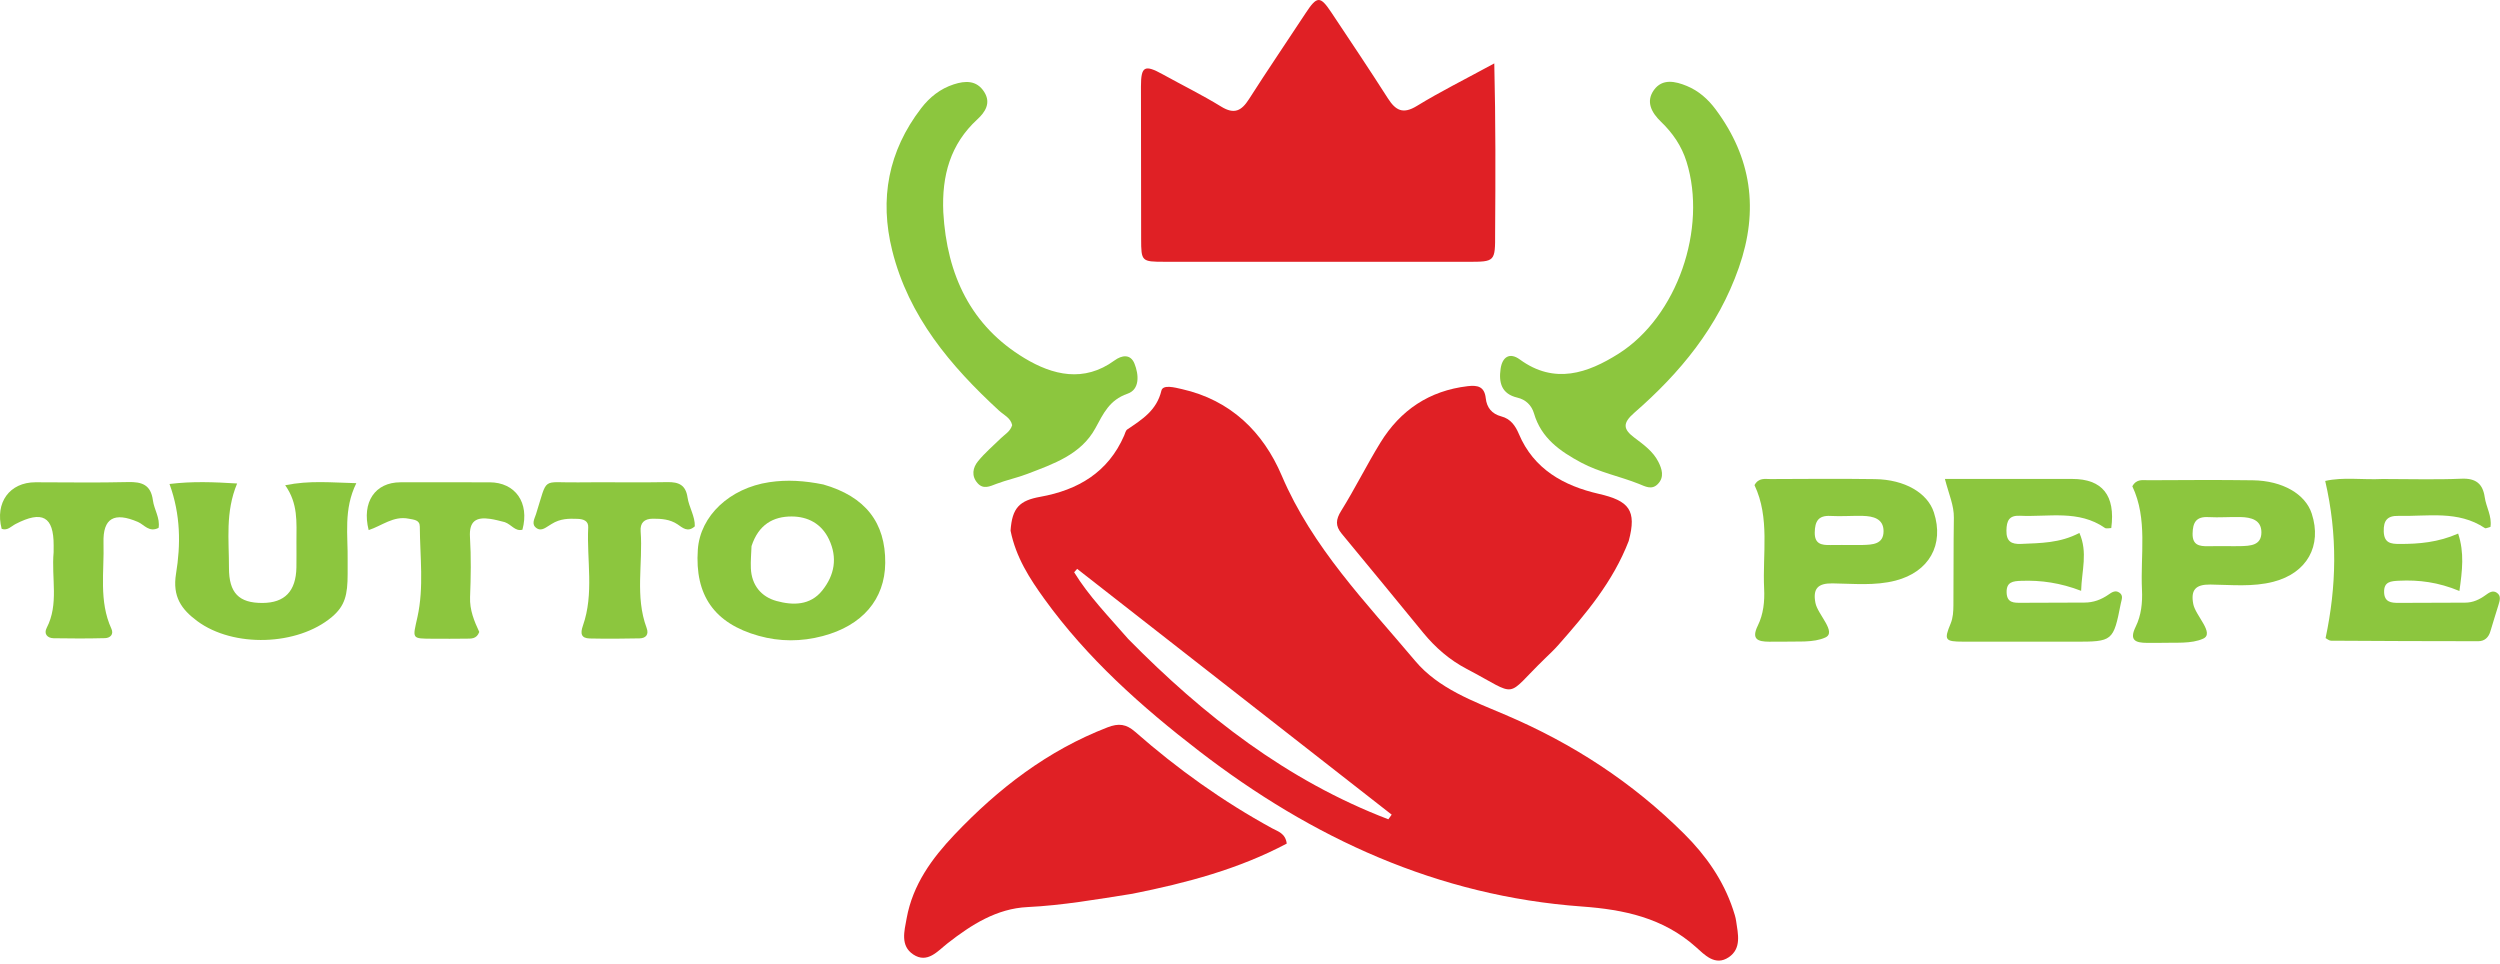
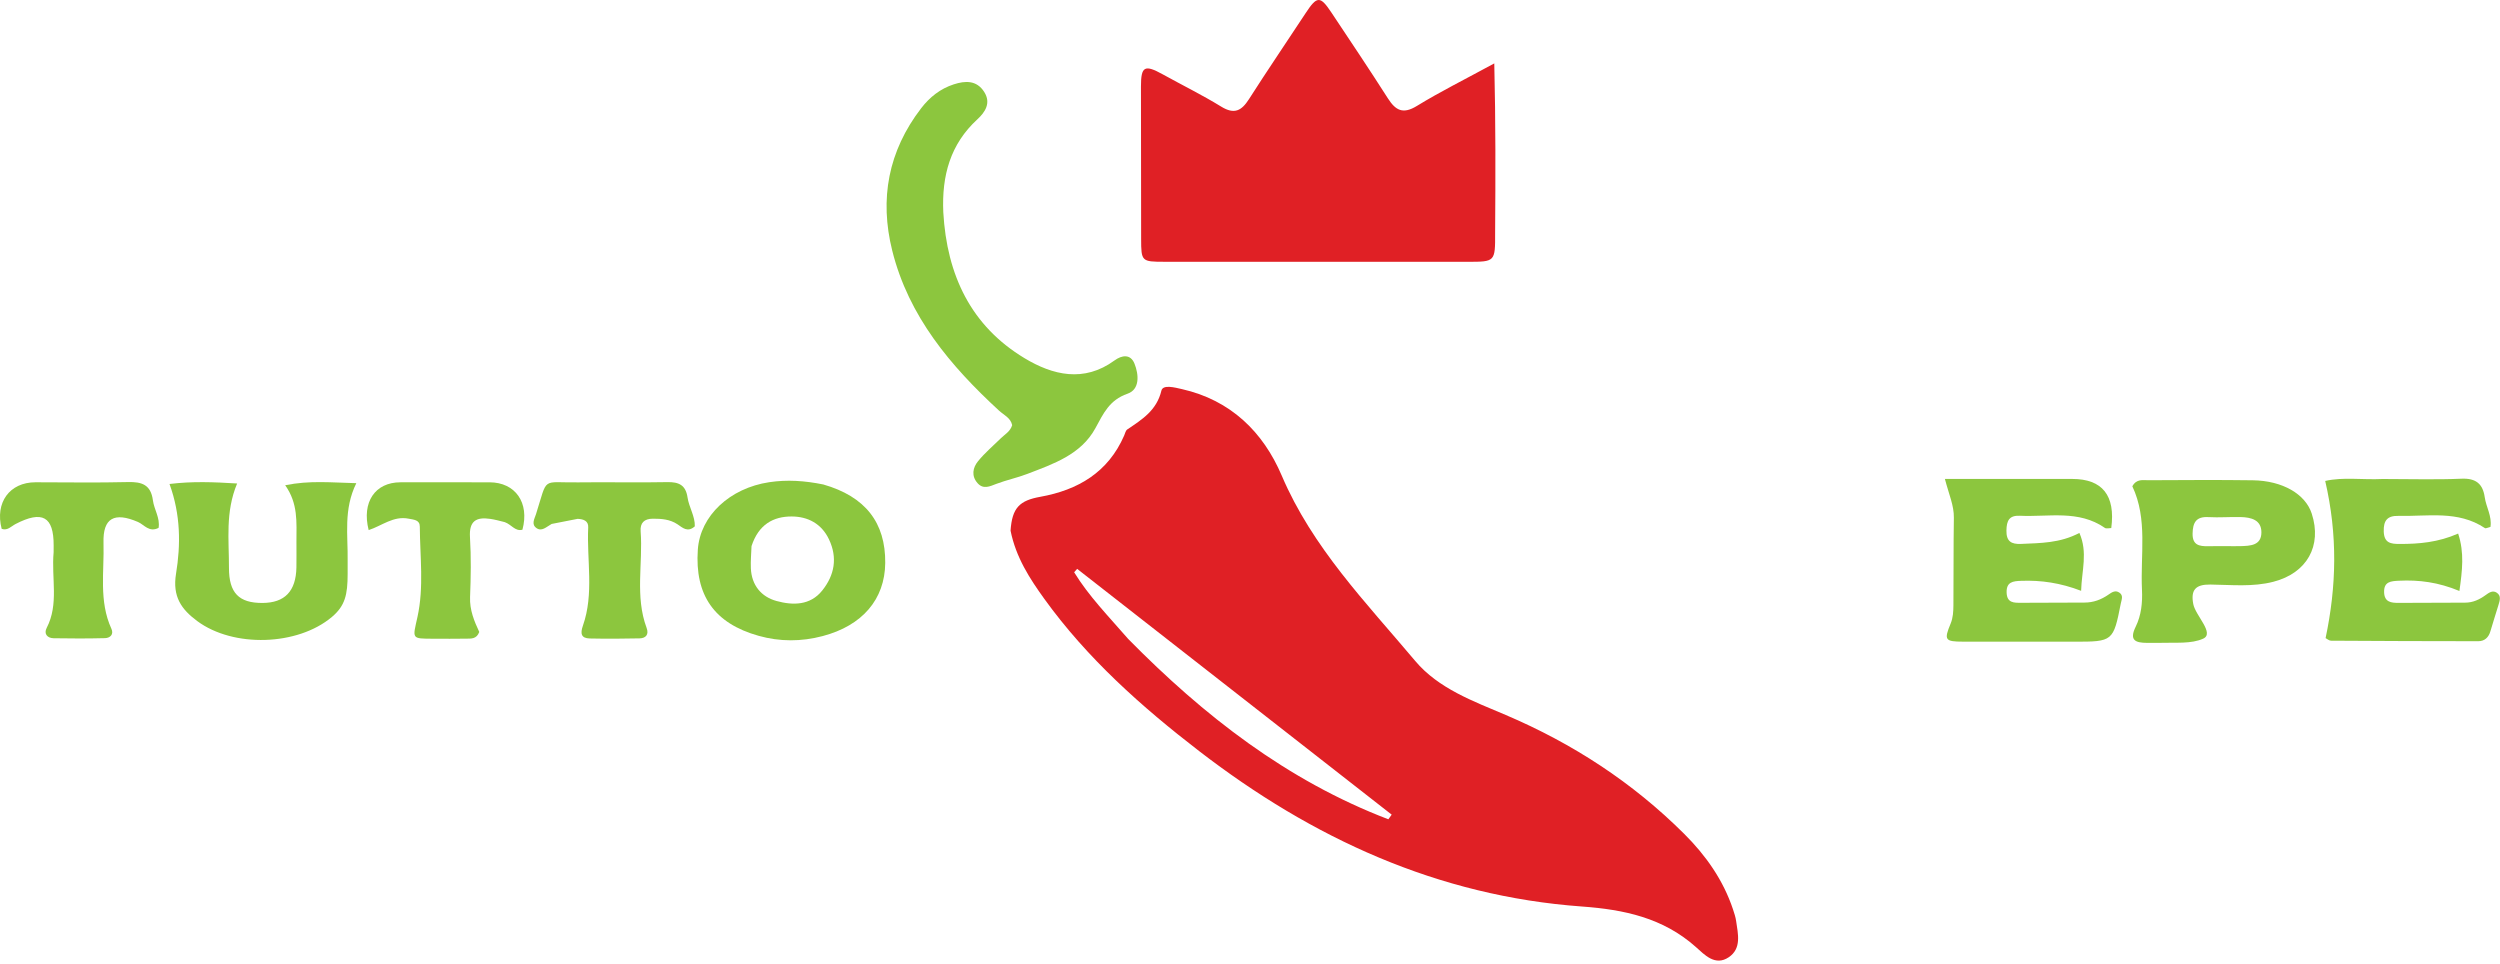
<svg xmlns="http://www.w3.org/2000/svg" width="729" height="281" viewBox="0 0 729 281" fill="none">
  <path d="M294.68 154.754C295.117 148.039 297.337 145.948 303.354 144.867C314.338 142.894 323.158 137.725 327.815 126.98C328.079 126.37 328.24 125.547 328.719 125.224C333.019 122.327 337.284 119.699 338.664 113.913C339.107 112.058 342.538 112.985 344.651 113.464C358.844 116.684 368.316 125.927 373.754 138.685C382.719 159.719 398.372 175.725 412.677 192.732C419.473 200.811 429.618 204.461 439.066 208.485C458.627 216.816 476.061 228.162 491.108 243.15C497.429 249.446 502.496 256.622 505.348 265.189C505.715 266.291 506.089 267.412 506.254 268.554C506.802 272.339 507.891 276.572 504.106 279.129C500.127 281.817 497.039 278.398 494.467 276.108C484.954 267.64 473.567 265.225 461.32 264.341C419.239 261.304 382.629 244.413 349.641 218.995C332.854 206.06 317.049 191.992 304.542 174.652C300.244 168.692 296.255 162.541 294.68 154.754ZM328.963 186.297C350.979 208.67 375.316 227.618 404.844 238.906C405.168 238.455 405.492 238.003 405.815 237.552C375.243 213.662 344.671 189.771 314.098 165.881C313.806 166.211 313.514 166.541 313.222 166.872C317.479 173.824 323.182 179.642 328.963 186.297Z" fill="#E02025" />
  <path d="M435.979 67.884C436.006 76.334 436.006 76.342 427.969 76.343C398.489 76.345 369.009 76.346 339.529 76.335C332.89 76.333 332.768 76.205 332.756 69.685C332.729 54.862 332.704 40.039 332.703 25.216C332.703 19.31 333.768 18.754 339.063 21.683C344.743 24.825 350.583 27.7 356.107 31.093C359.923 33.438 362.025 32.319 364.2 28.913C369.577 20.494 375.205 12.235 380.69 3.884C384.036 -1.211 384.94 -1.295 388.23 3.643C393.767 11.952 399.323 20.251 404.699 28.664C406.959 32.202 409.089 33.392 413.161 30.895C419.916 26.752 427.042 23.216 435.733 18.487C436.142 35.756 436.094 51.575 435.979 67.884Z" fill="#E02025" />
-   <path d="M474.933 157.75C470.321 169.689 462.458 178.95 454.414 188.082C453.206 189.453 451.863 190.71 450.547 191.984C438.425 203.718 443.304 203.25 427.603 195.008C422.698 192.433 418.545 188.827 415.017 184.522C407.108 174.873 399.2 165.223 391.237 155.618C389.352 153.344 389.496 151.514 391.092 148.95C395.13 142.461 398.525 135.573 402.53 129.062C408.355 119.594 416.788 113.924 427.994 112.607C430.887 112.267 432.878 112.709 433.248 116.135C433.538 118.822 434.992 120.693 437.797 121.427C440.424 122.114 441.871 124.09 442.891 126.517C447.238 136.859 456.063 141.679 466.174 143.999C475.01 146.026 477.354 148.751 474.933 157.75Z" fill="#E02025" />
-   <path d="M330.211 260.62C319.768 262.262 309.799 264.012 299.612 264.503C290.644 264.934 283.26 269.634 276.325 275.056C273.426 277.323 270.433 281.076 266.288 278.31C262.488 275.775 263.691 271.544 264.387 267.735C266.172 257.966 271.734 250.331 278.336 243.376C291.08 229.949 305.469 218.852 322.954 212.096C326.221 210.833 328.418 211.118 331.027 213.41C343.329 224.213 356.587 233.69 370.981 241.549C372.642 242.455 374.834 242.982 375.215 245.986C361.273 253.392 346.119 257.448 330.211 260.62Z" fill="#E02025" />
  <path d="M275.064 61.902C276.114 80.265 283.155 95.05 298.768 104.456C306.947 109.384 316.061 111.635 324.987 105.112C327.123 103.551 329.657 103.145 330.818 106.042C332.098 109.236 332.419 113.547 328.787 114.807C323.488 116.644 321.756 120.578 319.407 124.881C315.209 132.57 307.178 135.268 299.552 138.197C296.61 139.327 293.485 139.977 290.539 141.097C288.592 141.838 286.741 142.773 285.063 140.894C283.187 138.793 283.66 136.368 285.199 134.484C287.183 132.053 289.617 129.989 291.87 127.779C293.039 126.631 294.597 125.827 295.147 123.982C294.733 121.857 292.718 121.03 291.301 119.724C277.149 106.683 264.963 92.279 260.172 73.066C256.413 57.991 259.025 44.041 268.603 31.575C271.112 28.31 274.204 25.863 278.114 24.598C281.473 23.51 284.799 23.344 287.002 26.817C289.063 30.065 287.231 32.742 285.009 34.786C277.137 42.028 274.591 51.138 275.064 61.902Z" fill="#8CC63E" />
-   <path d="M507.051 78.03C500.975 95.399 489.888 108.763 476.564 120.363C473.072 123.404 473.306 125.161 476.595 127.63C479.255 129.628 482.036 131.628 483.57 134.652C484.607 136.695 485.417 139.126 483.407 141.161C481.634 142.956 479.761 141.845 477.882 141.095C472.331 138.882 466.388 137.747 461.061 134.889C454.917 131.593 449.422 127.772 447.319 120.569C446.63 118.212 444.926 116.524 442.472 115.952C437.812 114.864 437.004 111.535 437.573 107.55C438.066 104.097 440.205 102.649 443.176 104.82C453.305 112.224 463.018 108.798 471.958 103.149C489.14 92.29 497.86 66.581 491.792 47.154C490.358 42.559 487.778 38.805 484.364 35.521C481.628 32.889 479.823 29.678 482.283 26.252C484.738 22.833 488.519 23.683 491.865 25.061C495.308 26.479 498.037 28.882 500.282 31.899C510.732 45.938 512.96 61.179 507.051 78.03Z" fill="#8CC63E" />
  <path d="M599.774 139.661C601.604 139.66 602.937 139.66 604.27 139.66C613.04 139.661 616.903 144.455 615.649 153.977C615.032 153.977 614.213 154.237 613.782 153.938C606.104 148.598 597.383 150.796 589.018 150.395C585.831 150.242 585.128 151.868 585.077 154.696C585.02 157.894 586.513 158.734 589.363 158.605C594.995 158.348 600.659 158.399 606.352 155.401C608.858 161.107 607.023 166.366 606.856 172.286C600.814 169.963 595.156 169.152 589.351 169.37C586.999 169.459 585.004 169.659 585.132 172.846C585.251 175.841 587.284 175.778 589.328 175.776C595.494 175.77 601.659 175.704 607.825 175.711C610.433 175.714 612.718 174.859 614.82 173.395C615.796 172.716 616.814 172.003 618.002 172.806C619.258 173.654 618.652 174.83 618.428 175.968C616.253 187.01 616.103 187.131 604.907 187.116C594.076 187.101 583.244 187.136 572.412 187.108C567.161 187.094 566.821 186.618 568.79 181.877C569.523 180.111 569.599 178.297 569.616 176.486C569.698 167.989 569.608 159.49 569.747 150.995C569.806 147.437 568.335 144.266 567.133 139.661C578.221 139.661 588.749 139.661 599.774 139.661Z" fill="#8CC63E" />
  <path d="M694.793 139.675C702.783 139.677 710.284 139.911 717.76 139.591C721.959 139.412 723.985 141.065 724.546 144.986C724.959 147.868 726.7 150.536 726.219 153.647C725.498 153.814 724.867 154.172 724.597 153.992C716.749 148.751 707.92 150.628 699.374 150.433C696.195 150.36 695.003 151.727 695.1 154.965C695.201 158.362 697.147 158.618 699.72 158.62C705.386 158.625 710.964 158.16 716.794 155.588C718.649 161.197 717.997 166.39 717.165 172.329C711.006 169.767 705.342 169.051 699.526 169.341C697.199 169.457 695.096 169.573 695.207 172.739C695.307 175.581 697.268 175.804 699.38 175.801C705.871 175.792 712.363 175.743 718.854 175.732C721.13 175.728 723.043 174.812 724.828 173.514C725.789 172.815 726.847 172.06 728.012 172.803C729.445 173.718 728.926 175.145 728.551 176.415C727.797 178.966 726.941 181.487 726.212 184.044C725.686 185.885 724.508 186.978 722.652 186.977C708.343 186.976 694.034 186.92 679.725 186.828C679.151 186.824 678.581 186.289 678.142 186.069C681.332 170.931 681.69 156.056 678.031 140.244C683.226 139.046 688.816 139.965 694.793 139.675Z" fill="#8CC63E" />
  <path d="M240.074 141.272C252.337 144.785 258.249 152.4 258.133 164.173C258.028 174.792 251.426 182.438 239.899 185.478C233.635 187.13 227.421 187.146 221.2 185.4C208.324 181.787 202.556 173.59 203.488 160.265C204.179 150.375 212.826 142.328 224.329 140.607C229.514 139.831 234.593 140.162 240.074 141.272ZM219.145 159.243C219.071 161.399 218.859 163.562 218.952 165.711C219.163 170.638 221.973 174.032 226.445 175.253C231.173 176.544 236.246 176.604 239.769 172.189C243.345 167.708 244.288 162.667 241.731 157.274C239.554 152.684 235.556 150.615 230.845 150.604C225.485 150.592 221.196 152.958 219.145 159.243Z" fill="#8CC63E" />
-   <path d="M519.859 187.113C518.217 187.115 517.05 187.128 515.884 187.121C512.581 187.1 510.606 186.434 512.588 182.406C514.21 179.108 514.603 175.387 514.422 171.684C513.921 161.466 516.146 151.015 511.609 141.458C512.847 139.232 514.682 139.7 516.255 139.693C526.421 139.648 536.588 139.566 546.752 139.711C555.437 139.836 562.074 143.733 563.922 149.425C566.975 158.833 562.538 166.757 552.767 169.295C546.694 170.873 540.489 170.191 534.35 170.113C530.046 170.058 528.589 171.682 529.381 175.812C530.028 179.19 535.681 184.349 532.262 185.896C528.789 187.469 524.289 186.969 519.859 187.113ZM541.106 158.925C541.768 158.923 542.431 158.937 543.092 158.917C545.991 158.83 549.255 158.761 549.245 154.869C549.236 151.233 546.207 150.512 543.217 150.435C540.076 150.355 536.92 150.63 533.787 150.449C530.186 150.242 529.235 152.065 529.18 155.257C529.121 158.636 531.146 158.982 533.712 158.932C535.863 158.889 538.016 158.923 541.106 158.925Z" fill="#8CC63E" />
  <path d="M630.039 187.453C628.396 187.455 627.23 187.468 626.063 187.461C622.761 187.44 620.786 186.774 622.767 182.746C624.39 179.448 624.783 175.727 624.601 172.024C624.101 161.806 626.326 151.354 621.789 141.798C623.027 139.572 624.862 140.04 626.434 140.033C636.6 139.988 646.768 139.906 656.932 140.051C665.616 140.176 672.254 144.073 674.102 149.765C677.155 159.172 672.718 167.096 662.947 169.635C656.874 171.213 650.669 170.531 644.529 170.452C640.226 170.398 638.769 172.022 639.56 176.151C640.208 179.53 645.861 184.689 642.442 186.236C638.969 187.809 634.469 187.309 630.039 187.453ZM651.286 159.265C651.948 159.263 652.61 159.277 653.272 159.257C656.171 159.17 659.434 159.101 659.425 155.209C659.416 151.573 656.386 150.851 653.397 150.775C650.255 150.695 647.099 150.969 643.967 150.789C640.365 150.582 639.414 152.404 639.359 155.597C639.301 158.976 641.326 159.322 643.891 159.272C646.043 159.229 648.195 159.262 651.286 159.265Z" fill="#8CC63E" />
  <path d="M86.443 157.988C86.447 152.217 86.963 146.855 83.162 141.495C90.393 140.029 96.678 140.728 103.902 140.896C100.111 148.567 101.499 156.099 101.372 163.469C101.349 164.795 101.372 166.309 101.372 167.36C101.372 173.469 100.601 176.685 96.781 179.906C86.769 188.346 68.047 188.919 57.509 181.102C52.957 177.725 50.227 174.025 51.333 167.28C52.706 158.902 52.71 150.126 49.43 141.129C56.127 140.315 62.268 140.562 69.146 140.988C65.659 149.346 66.791 157.496 66.766 165.537C66.743 172.937 69.697 175.842 76.507 175.822C83.039 175.803 86.301 172.412 86.434 165.458C86.478 163.13 86.442 160.8 86.443 157.988Z" fill="#8CC63E" />
-   <path d="M160.86 152.784C159.263 153.687 157.989 155.048 156.47 154.012C154.834 152.898 155.866 151.296 156.3 149.926C159.832 138.776 157.72 140.812 168.593 140.661C177.255 140.541 185.922 140.769 194.581 140.586C197.968 140.514 199.956 141.469 200.478 145.017C200.906 147.923 202.698 150.542 202.605 153.479C200.49 155.385 198.997 153.835 197.555 152.883C195.336 151.417 192.926 151.248 190.387 151.253C187.82 151.258 186.63 152.506 186.811 154.929C187.513 164.315 185.117 173.892 188.557 183.111C189.266 185.009 188.35 186.106 186.505 186.149C181.677 186.26 176.844 186.282 172.016 186.182C169.423 186.128 169.176 184.72 169.978 182.44C173.276 173.059 171.061 163.333 171.524 153.77C171.616 151.878 170.109 151.359 168.431 151.298C165.915 151.207 163.422 151.173 160.86 152.784Z" fill="#8CC63E" />
+   <path d="M160.86 152.784C159.263 153.687 157.989 155.048 156.47 154.012C154.834 152.898 155.866 151.296 156.3 149.926C159.832 138.776 157.72 140.812 168.593 140.661C177.255 140.541 185.922 140.769 194.581 140.586C197.968 140.514 199.956 141.469 200.478 145.017C200.906 147.923 202.698 150.542 202.605 153.479C200.49 155.385 198.997 153.835 197.555 152.883C195.336 151.417 192.926 151.248 190.387 151.253C187.82 151.258 186.63 152.506 186.811 154.929C187.513 164.315 185.117 173.892 188.557 183.111C189.266 185.009 188.35 186.106 186.505 186.149C181.677 186.26 176.844 186.282 172.016 186.182C169.423 186.128 169.176 184.72 169.978 182.44C173.276 173.059 171.061 163.333 171.524 153.77C171.616 151.878 170.109 151.359 168.431 151.298Z" fill="#8CC63E" />
  <path d="M15.637 161.027C15.641 160.04 15.643 159.541 15.644 159.042C15.675 150.621 12.345 148.757 4.532 152.806C3.255 153.467 2.205 154.82 0.487 154.213C-1.509 146.553 2.8 140.631 10.359 140.632C19.343 140.633 28.33 140.8 37.307 140.57C41.387 140.466 43.986 141.351 44.586 145.893C44.941 148.587 46.728 151.056 46.245 153.927C43.478 155.349 42.054 152.991 40.231 152.205C33.312 149.219 29.974 151.067 30.183 158.276C30.427 166.67 28.781 175.253 32.488 183.356C33.226 184.969 32.144 186.045 30.616 186.083C25.63 186.208 20.639 186.204 15.653 186.112C13.791 186.078 12.716 184.829 13.616 183.09C17.213 176.139 14.957 168.7 15.637 161.027Z" fill="#8CC63E" />
  <path d="M147.172 152.251C145.53 151.832 144.252 151.496 142.952 151.304C138.867 150.7 136.755 151.93 137.044 156.628C137.401 162.427 137.306 168.272 137.072 174.084C136.918 177.904 138.313 181.19 139.755 184.28C138.964 186.42 137.328 186.208 135.879 186.233C132.72 186.29 129.559 186.259 126.399 186.252C119.84 186.235 120.32 186.337 121.741 179.873C123.643 171.218 122.472 162.328 122.415 153.538C122.403 151.579 120.695 151.556 119.158 151.246C114.734 150.353 111.345 153.331 107.502 154.575C105.423 146.39 109.407 140.643 116.768 140.638C125.417 140.631 134.065 140.632 142.714 140.639C150.293 140.645 154.46 146.603 152.341 154.467C150.209 155.032 149.183 152.959 147.172 152.251Z" fill="#8CC63E" />
</svg>